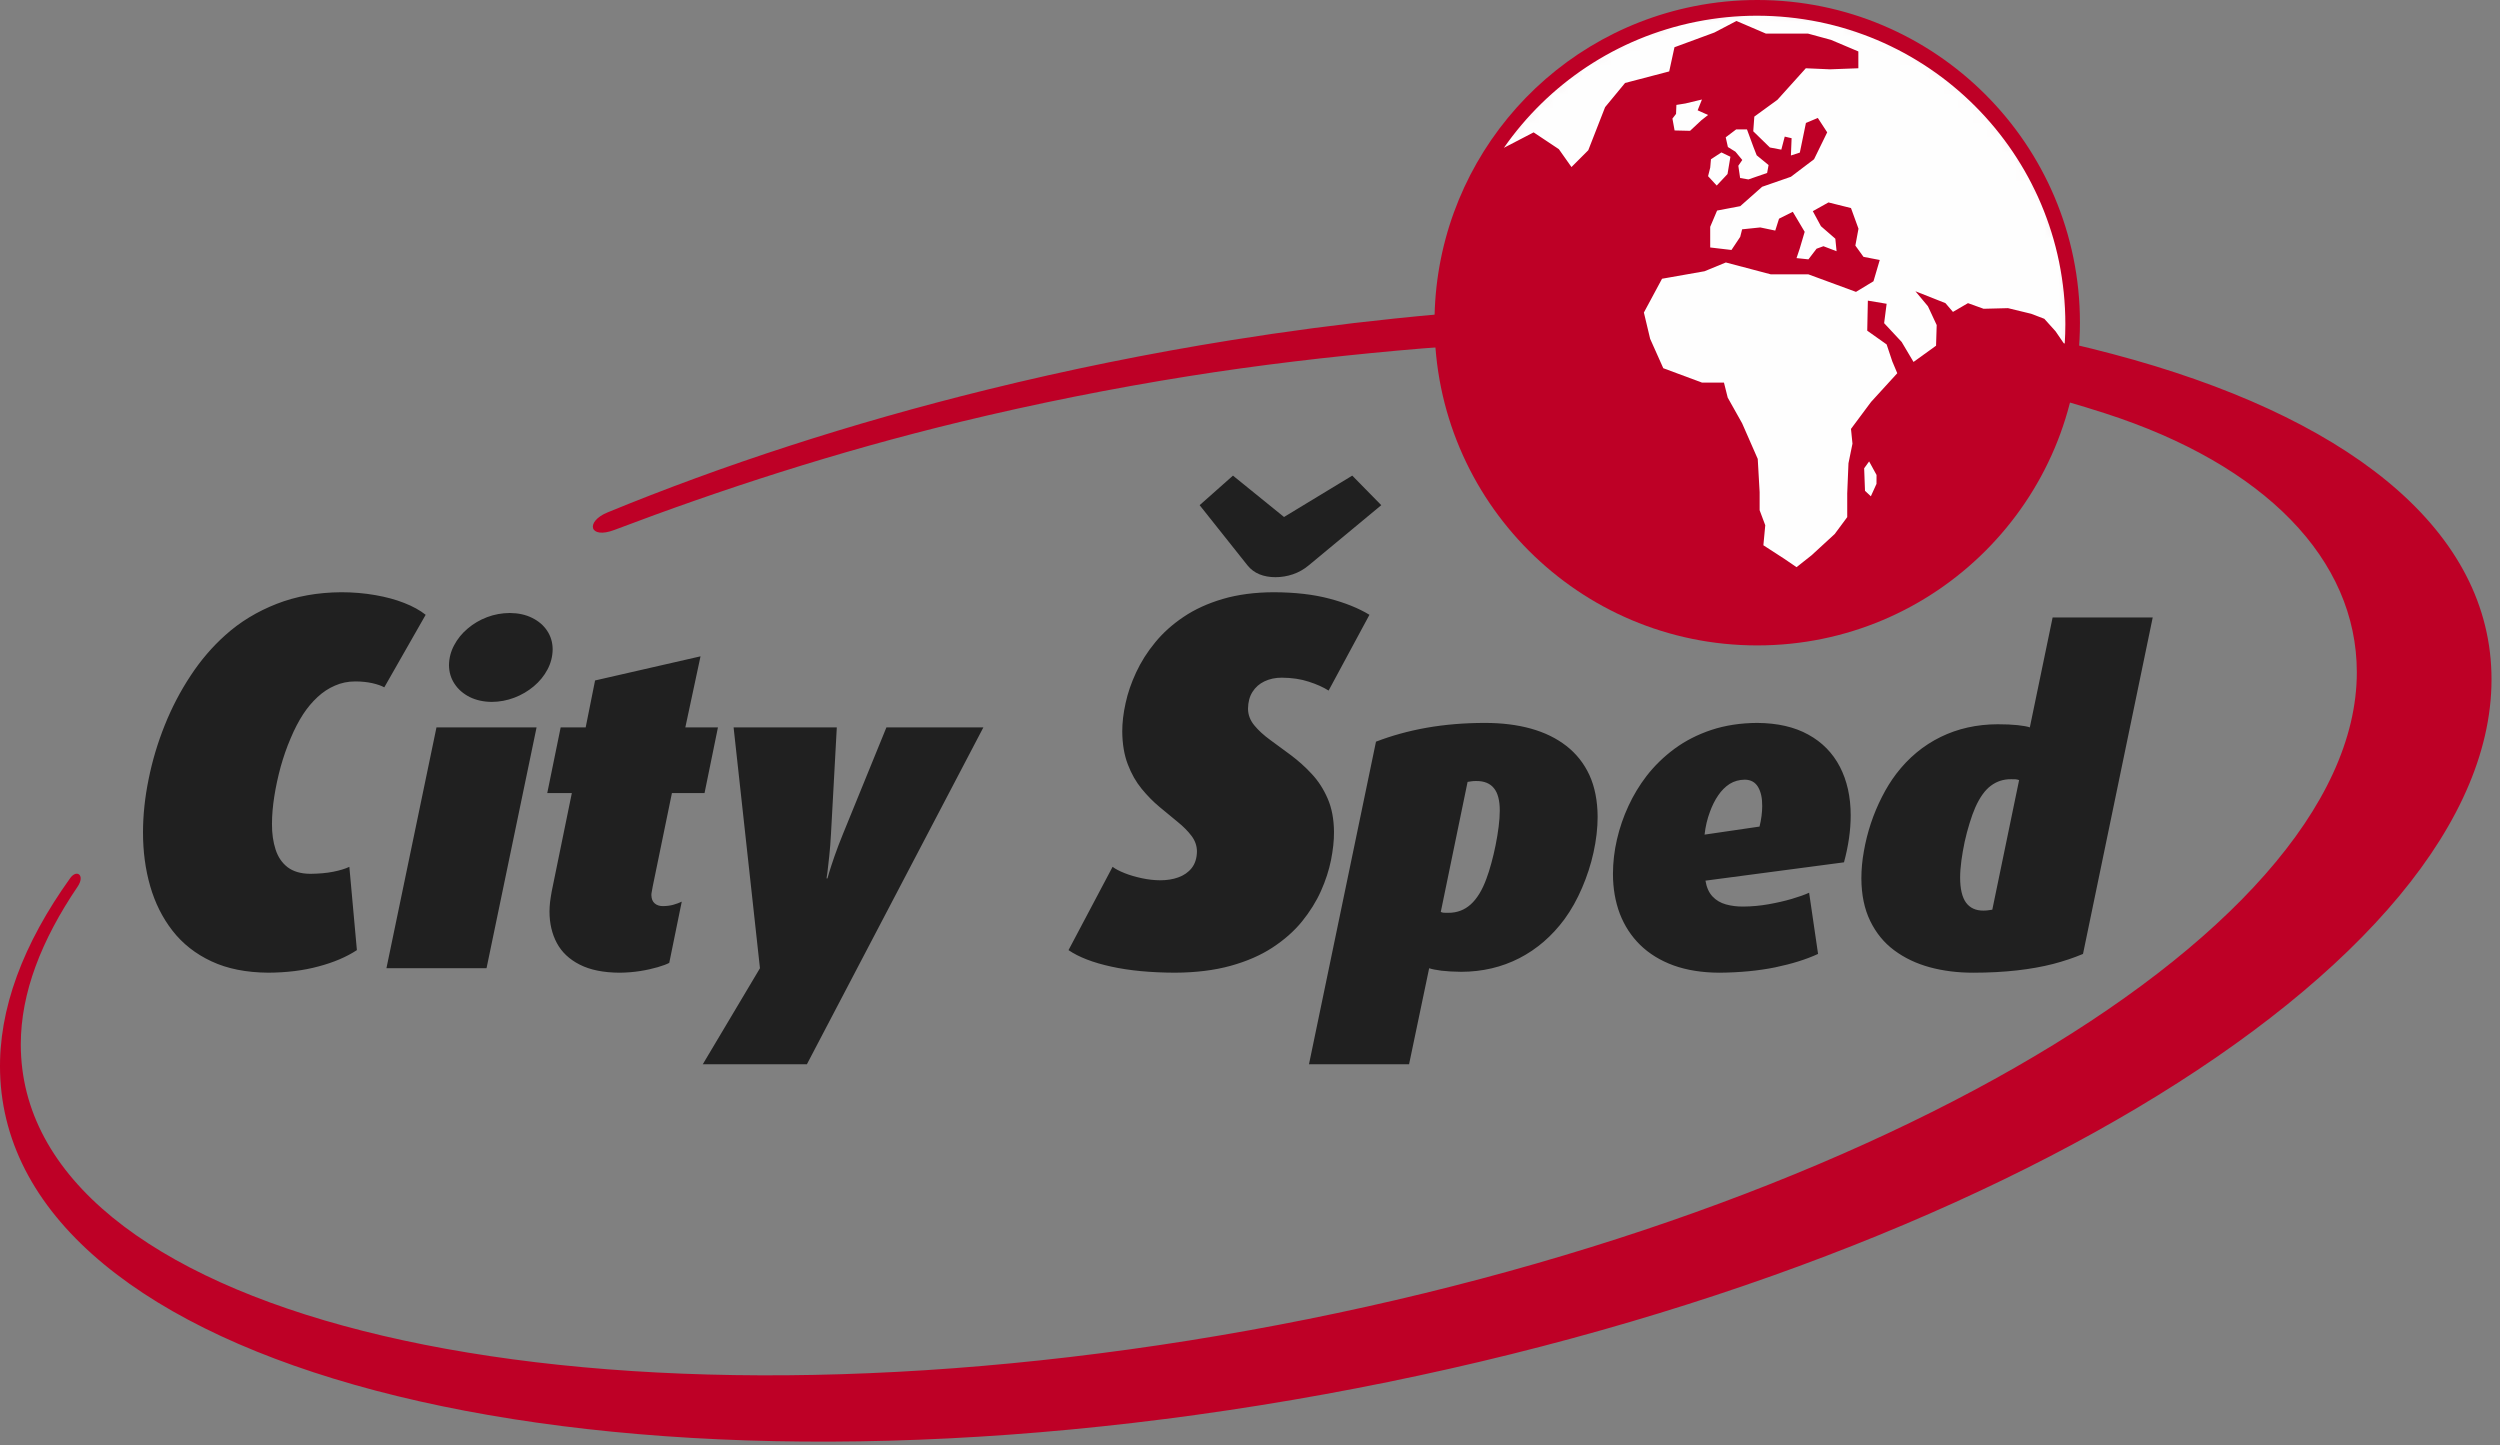
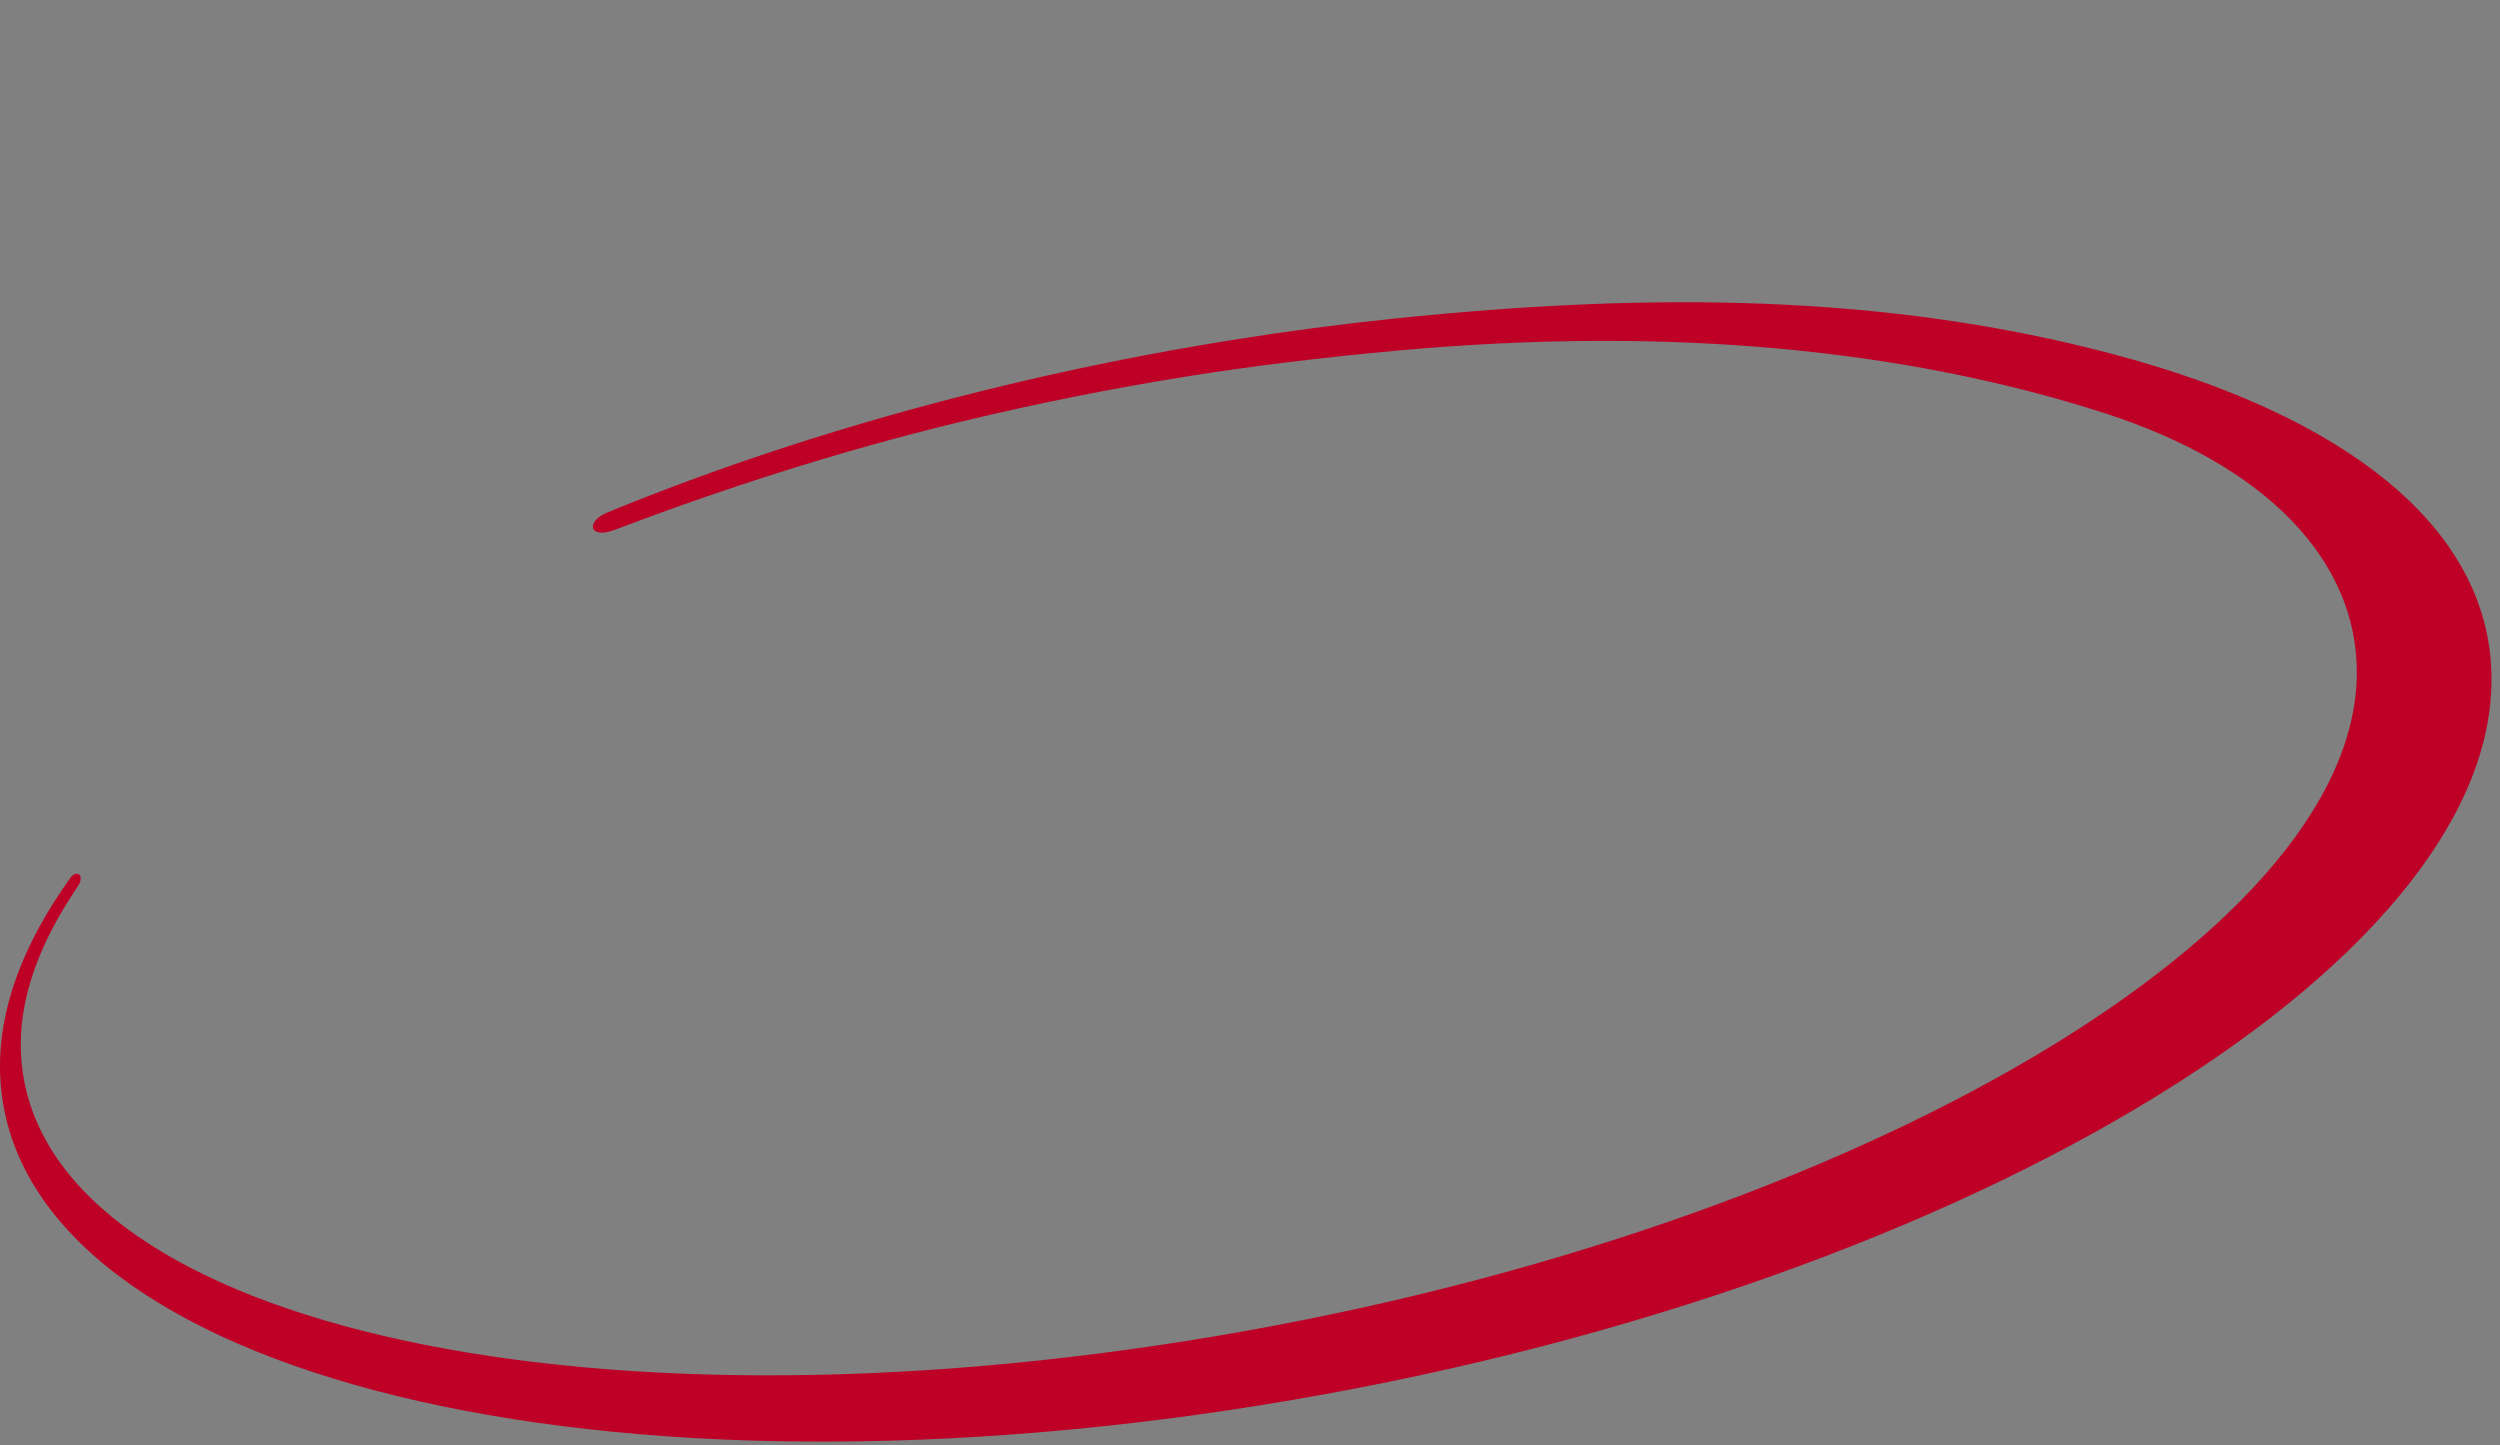
<svg xmlns="http://www.w3.org/2000/svg" xmlns:xlink="http://www.w3.org/1999/xlink" width="173px" height="100px" viewBox="0 0 173 100">
  <rect x="0" y="0" width="173" height="100" fill="#808080" stroke="none" />
  <title>Group</title>
  <defs>
-     <path d="M117.232,0.431 C118.67,0.144 120.134,0 121.6,0 C133.934,0 143.932,9.999 143.932,22.332 C143.932,34.665 133.934,44.663 121.6,44.663 C109.266,44.663 99.268,34.665 99.268,22.332 C99.268,11.682 106.788,2.514 117.232,0.431" id="path-1" />
-   </defs>
+     </defs>
  <g id="Page-1" stroke="none" stroke-width="1" fill="none" fill-rule="evenodd">
    <g id="CITYSPED_2021_Logo01-Copy" transform="translate(-50, -28)">
      <g id="Group" transform="translate(50, 28)">
-         <path d="M29.456,42.544 C29.066,42.234 28.576,41.962 27.975,41.726 C27.38,41.49 26.711,41.311 25.967,41.181 C25.223,41.051 24.443,40.983 23.618,40.983 C21.982,40.994 20.488,41.261 19.143,41.788 C17.798,42.315 16.608,43.034 15.586,43.957 C14.693,44.757 13.893,45.686 13.193,46.753 C12.487,47.819 11.892,48.959 11.402,50.18 C10.912,51.401 10.541,52.64 10.286,53.911 C10.027,55.175 9.896,56.403 9.896,57.604 C9.896,58.919 10.057,60.152 10.392,61.317 C10.727,62.482 11.241,63.511 11.941,64.41 C12.641,65.308 13.541,66.015 14.631,66.523 C15.728,67.038 17.036,67.298 18.561,67.31 C19.831,67.304 20.996,67.162 22.044,66.876 C23.097,66.598 23.977,66.22 24.697,65.749 L24.175,59.985 C23.891,60.121 23.518,60.233 23.054,60.326 C22.59,60.419 22.062,60.462 21.461,60.468 C20.811,60.462 20.29,60.307 19.9,60.01 C19.515,59.712 19.236,59.303 19.069,58.782 C18.901,58.262 18.815,57.673 18.821,57.01 C18.821,56.415 18.876,55.783 18.982,55.107 C19.088,54.431 19.236,53.75 19.422,53.062 C19.615,52.374 19.843,51.717 20.11,51.097 C20.37,50.471 20.662,49.913 20.977,49.424 C21.275,48.971 21.604,48.58 21.97,48.24 C22.335,47.899 22.738,47.633 23.172,47.447 C23.606,47.254 24.077,47.155 24.585,47.155 C25.018,47.155 25.409,47.199 25.756,47.273 C26.104,47.353 26.382,47.447 26.593,47.564 L29.456,42.544 Z M38.244,44.924 C38.239,44.444 38.11,44.017 37.857,43.64 C37.605,43.264 37.26,42.971 36.816,42.754 C36.368,42.532 35.858,42.424 35.275,42.419 C34.729,42.424 34.209,42.517 33.704,42.708 C33.204,42.898 32.756,43.162 32.364,43.496 C31.967,43.831 31.653,44.218 31.426,44.651 C31.194,45.083 31.075,45.547 31.07,46.037 C31.075,46.516 31.204,46.944 31.457,47.325 C31.709,47.706 32.054,48.005 32.498,48.232 C32.947,48.454 33.456,48.567 34.039,48.572 C34.58,48.567 35.095,48.469 35.595,48.279 C36.095,48.088 36.543,47.825 36.94,47.49 C37.337,47.155 37.656,46.769 37.888,46.326 C38.12,45.888 38.239,45.424 38.244,44.924 Z M37.131,50.335 L30.204,50.335 L26.741,67.001 L33.668,67.001 L37.131,50.335 Z M49.682,50.335 L47.425,50.335 L48.476,45.418 L41.179,47.088 L40.529,50.335 L38.798,50.335 L37.87,54.88 L39.571,54.88 L38.179,61.683 C38.133,61.93 38.097,62.172 38.066,62.404 C38.04,62.637 38.025,62.858 38.025,63.074 C38.025,63.894 38.195,64.626 38.535,65.26 C38.875,65.894 39.406,66.394 40.122,66.754 C40.839,67.12 41.761,67.306 42.88,67.311 C43.369,67.306 43.843,67.269 44.297,67.197 C44.756,67.125 45.157,67.032 45.513,66.929 C45.863,66.826 46.131,66.728 46.312,66.631 L47.177,62.394 C47.007,62.476 46.822,62.544 46.611,62.605 C46.4,62.667 46.157,62.698 45.879,62.703 C45.641,62.703 45.451,62.642 45.302,62.512 C45.157,62.389 45.08,62.193 45.075,61.93 C45.075,61.853 45.09,61.76 45.111,61.662 C45.132,61.56 45.152,61.451 45.168,61.343 L46.497,54.88 L48.754,54.88 L49.682,50.335 Z M68.05,50.335 L61.34,50.335 L58.34,57.694 C58.103,58.276 57.902,58.802 57.742,59.266 C57.582,59.729 57.464,60.096 57.381,60.369 C57.299,60.642 57.258,60.781 57.258,60.787 L57.196,60.787 C57.196,60.781 57.216,60.642 57.258,60.369 C57.294,60.096 57.335,59.729 57.381,59.266 C57.433,58.802 57.474,58.276 57.505,57.694 L57.907,50.335 L50.765,50.335 L52.589,67.001 L48.631,73.649 L55.836,73.649 L68.05,50.335 Z M95.584,34.958 L93.576,32.913 L88.854,35.776 L85.321,32.913 L83.015,34.958 L86.325,39.122 C86.548,39.402 86.827,39.606 87.155,39.742 C87.477,39.873 87.85,39.941 88.259,39.941 C88.673,39.941 89.077,39.873 89.467,39.742 C89.864,39.606 90.229,39.402 90.564,39.122 L95.584,34.958 Z M94.766,42.544 C94.01,42.085 93.086,41.713 92.002,41.428 C90.911,41.137 89.628,40.988 88.147,40.983 C86.827,40.988 85.655,41.144 84.62,41.447 C83.585,41.751 82.68,42.166 81.906,42.687 C81.131,43.207 80.474,43.796 79.934,44.459 C79.39,45.116 78.956,45.81 78.621,46.529 C78.286,47.249 78.038,47.961 77.89,48.661 C77.734,49.362 77.66,50.013 77.66,50.613 C77.666,51.487 77.797,52.25 78.044,52.894 C78.292,53.546 78.609,54.103 78.999,54.58 C79.39,55.058 79.804,55.479 80.245,55.845 C80.685,56.216 81.1,56.557 81.49,56.873 C81.881,57.189 82.197,57.506 82.445,57.834 C82.693,58.156 82.823,58.515 82.829,58.906 C82.823,59.39 82.698,59.774 82.463,60.072 C82.227,60.369 81.918,60.579 81.534,60.716 C81.156,60.853 80.741,60.915 80.3,60.915 C79.873,60.915 79.445,60.865 79.011,60.772 C78.584,60.679 78.187,60.567 77.834,60.425 C77.474,60.282 77.195,60.139 76.991,59.985 L73.941,65.749 C74.66,66.238 75.646,66.617 76.898,66.889 C78.156,67.168 79.625,67.304 81.304,67.31 C82.761,67.304 84.05,67.143 85.165,66.833 C86.281,66.523 87.248,66.102 88.06,65.569 C88.872,65.036 89.554,64.435 90.099,63.765 C90.644,63.09 91.084,62.389 91.407,61.664 C91.735,60.933 91.965,60.22 92.107,59.513 C92.244,58.813 92.318,58.163 92.312,57.567 C92.306,56.681 92.157,55.907 91.872,55.256 C91.587,54.599 91.221,54.035 90.768,53.551 C90.322,53.068 89.839,52.64 89.337,52.262 C88.835,51.89 88.351,51.537 87.905,51.209 C87.453,50.88 87.087,50.546 86.802,50.199 C86.517,49.857 86.368,49.473 86.362,49.052 C86.368,48.593 86.467,48.203 86.672,47.88 C86.876,47.558 87.149,47.316 87.502,47.149 C87.856,46.981 88.252,46.895 88.705,46.895 C89.411,46.901 90.031,46.994 90.57,47.174 C91.109,47.347 91.568,47.552 91.94,47.787 L94.766,42.544 Z M110.556,56.519 C110.55,55.416 110.36,54.453 109.989,53.638 C109.613,52.824 109.077,52.149 108.386,51.613 C107.695,51.077 106.875,50.68 105.927,50.417 C104.974,50.154 103.923,50.026 102.763,50.026 C101.325,50.026 99.981,50.139 98.723,50.36 C97.471,50.582 96.3,50.907 95.218,51.324 L90.581,73.649 L97.507,73.649 L98.898,67.001 C99.073,67.063 99.357,67.12 99.744,67.172 C100.135,67.218 100.594,67.244 101.125,67.249 C102.588,67.244 103.923,66.929 105.139,66.306 C106.35,65.682 107.397,64.78 108.268,63.6 C108.736,62.956 109.138,62.235 109.479,61.44 C109.819,60.647 110.087,59.833 110.272,58.987 C110.457,58.142 110.556,57.318 110.556,56.519 Z M103.784,56.087 C103.784,56.421 103.758,56.797 103.706,57.21 C103.655,57.627 103.582,58.05 103.495,58.488 C103.407,58.921 103.31,59.343 103.197,59.745 C103.088,60.147 102.975,60.503 102.856,60.817 C102.568,61.606 102.207,62.193 101.773,62.585 C101.346,62.971 100.831,63.167 100.228,63.167 C100.094,63.167 99.986,63.167 99.908,63.162 C99.831,63.152 99.764,63.137 99.702,63.105 L101.557,54.107 C101.65,54.092 101.738,54.076 101.831,54.066 C101.918,54.051 102.027,54.046 102.145,54.046 C102.701,54.04 103.114,54.21 103.382,54.546 C103.65,54.875 103.784,55.391 103.784,56.087 Z M128.068,56.426 C128.068,55.138 127.815,54.02 127.32,53.061 C126.825,52.108 126.093,51.36 125.135,50.835 C124.177,50.304 123.002,50.036 121.605,50.026 C120.44,50.031 119.384,50.196 118.431,50.51 C117.477,50.829 116.627,51.262 115.879,51.813 C115.132,52.365 114.482,52.999 113.936,53.705 C113.452,54.339 113.034,55.024 112.689,55.772 C112.344,56.514 112.081,57.281 111.895,58.081 C111.71,58.879 111.617,59.678 111.617,60.477 C111.617,61.477 111.777,62.394 112.091,63.229 C112.411,64.059 112.88,64.78 113.498,65.388 C114.122,65.996 114.89,66.471 115.807,66.806 C116.719,67.135 117.776,67.306 118.977,67.311 C120.394,67.3 121.682,67.177 122.847,66.94 C124.011,66.697 124.996,66.388 125.81,66.012 L125.191,61.776 C124.888,61.915 124.486,62.059 123.991,62.204 C123.501,62.348 122.965,62.471 122.383,62.574 C121.8,62.678 121.223,62.729 120.647,62.734 C120.208,62.739 119.806,62.688 119.435,62.585 C119.065,62.482 118.755,62.302 118.508,62.038 C118.26,61.776 118.095,61.41 118.018,60.941 L127.604,59.673 C127.758,59.101 127.877,58.539 127.954,57.993 C128.031,57.447 128.068,56.921 128.068,56.426 Z M121.945,55.777 C121.945,55.994 121.929,56.226 121.898,56.463 C121.868,56.704 121.822,56.952 121.759,57.199 L117.956,57.756 C118.018,57.199 118.141,56.674 118.327,56.179 C118.482,55.751 118.672,55.37 118.899,55.04 C119.126,54.705 119.389,54.442 119.693,54.246 C120.002,54.056 120.347,53.958 120.739,53.953 C121.157,53.958 121.461,54.128 121.657,54.458 C121.852,54.788 121.95,55.226 121.945,55.777 Z M148.968,42.728 L142.041,42.728 L140.464,50.335 C140.29,50.273 140.006,50.221 139.619,50.18 C139.227,50.139 138.769,50.119 138.238,50.119 C136.795,50.124 135.476,50.417 134.29,51 C133.1,51.582 132.074,52.432 131.219,53.551 C130.853,54.035 130.523,54.566 130.23,55.148 C129.936,55.726 129.678,56.333 129.466,56.973 C129.256,57.606 129.095,58.246 128.982,58.895 C128.864,59.539 128.807,60.173 128.807,60.787 C128.812,61.93 129.018,62.91 129.42,63.734 C129.822,64.558 130.373,65.239 131.085,65.765 C131.791,66.29 132.61,66.681 133.543,66.935 C134.471,67.187 135.471,67.311 136.538,67.311 C137.656,67.311 138.671,67.254 139.583,67.151 C140.49,67.048 141.32,66.899 142.067,66.708 C142.82,66.512 143.51,66.279 144.144,66.012 L148.968,42.728 Z M139.722,53.983 L137.867,62.951 C137.774,62.966 137.681,62.981 137.578,62.992 C137.481,63.007 137.372,63.013 137.248,63.013 C136.723,63.018 136.321,62.832 136.048,62.462 C135.78,62.09 135.641,61.508 135.641,60.724 C135.641,60.374 135.672,59.983 135.728,59.554 C135.785,59.132 135.862,58.694 135.955,58.251 C136.053,57.808 136.166,57.379 136.295,56.967 C136.419,56.555 136.552,56.189 136.692,55.87 C137.001,55.179 137.357,54.679 137.764,54.376 C138.176,54.066 138.64,53.917 139.165,53.922 C139.29,53.922 139.392,53.922 139.48,53.927 C139.568,53.937 139.645,53.953 139.722,53.983 L139.722,53.983 Z" id="Fill-1" fill="#202020" />
        <path d="M68.338,26.958 C73.876,25.594 79.517,24.449 85.177,23.542 C89.006,22.928 92.779,22.43 96.479,22.046 C114.372,20.189 130.564,20.359 146.213,24.503 C162.109,28.712 172.122,36.341 172.407,46.563 C172.976,66.913 134.844,89.604 87.236,97.241 C39.629,104.879 0.574,94.572 0.006,74.22 C-0.118,69.811 1.621,65.281 4.859,60.764 C5.311,60.133 5.907,60.563 5.372,61.354 C2.866,65.054 1.439,68.699 1.439,72.273 C1.439,90.702 37.626,99.878 82.265,92.767 C126.905,85.656 163.092,64.951 163.092,46.522 C163.092,38.701 156.707,32.158 145.66,28.598 C131.954,24.181 115.574,22.534 96.651,24.266 C91.986,24.693 87.175,25.247 82.265,26.029 C76.958,26.874 71.662,27.934 66.457,29.192 C57.864,31.268 49.85,33.89 42.515,36.672 C40.772,37.333 40.49,36.098 42.032,35.463 C50,32.185 58.845,29.296 68.338,26.958" id="Fill-3" fill="#BE0026" />
        <mask id="mask-2" fill="white">
          <use xlink:href="#path-1" />
        </mask>
        <use id="Clip-5" fill="#BE0026" xlink:href="#path-1" />
-         <path d="M117.232,0.431 C118.67,0.144 120.134,0 121.6,0 C133.934,0 143.932,9.999 143.932,22.332 C143.932,34.665 133.934,44.663 121.6,44.663 C109.266,44.663 99.268,34.665 99.268,22.332 C99.268,11.682 106.788,2.514 117.232,0.431" id="Fill-4" mask="url(#mask-2)" />
-         <path d="M117.405,1.501 C118.78,1.226 120.179,1.088 121.58,1.088 C133.368,1.088 142.923,10.644 142.923,22.431 C142.923,22.882 142.908,23.329 142.881,23.772 L142.807,23.749 L142.245,22.926 L141.465,22.06 L140.556,21.713 L138.954,21.324 L137.266,21.367 L136.184,20.978 L135.144,21.584 L134.625,20.978 L132.547,20.155 L133.413,21.194 L134.019,22.494 L133.975,23.922 L132.416,25.047 L131.594,23.662 L130.382,22.363 L130.555,21.021 L129.256,20.804 L129.213,22.883 L130.555,23.835 L130.945,25.004 L131.291,25.827 L129.473,27.819 L128.088,29.68 L128.191,30.701 L127.914,32.061 L127.828,34.14 L127.828,35.785 L126.962,36.953 L125.36,38.426 L124.32,39.248 L123.498,38.686 L122.026,37.733 L122.156,36.347 L121.766,35.308 L121.766,34.053 L121.636,31.758 L120.554,29.29 L119.558,27.515 L119.298,26.477 L117.783,26.477 L115.099,25.48 L114.19,23.446 L113.757,21.627 L115.013,19.289 L117.956,18.77 L119.429,18.163 L122.546,18.986 L125.143,18.986 L128.434,20.198 L129.645,19.463 L130.079,17.991 L128.954,17.774 L128.391,16.995 L128.607,15.826 L128.088,14.397 L126.529,14.008 L125.447,14.613 L126.009,15.653 L127.005,16.519 L127.091,17.385 L126.182,17.038 L125.706,17.211 L125.143,17.947 L124.32,17.861 L124.538,17.211 L124.884,16.042 L124.061,14.656 L123.109,15.133 L122.848,15.956 L121.81,15.739 L120.554,15.869 L120.424,16.388 L119.818,17.298 L118.346,17.125 L118.346,15.696 L118.822,14.571 L120.424,14.267 L121.94,12.925 L123.931,12.233 L125.532,11.02 L126.442,9.158 L125.793,8.162 L124.97,8.509 L124.548,10.56 L123.931,10.76 L123.979,9.564 L123.503,9.453 L123.267,10.356 L122.475,10.206 L121.325,9.084 L121.399,8.069 L122.999,6.905 L124.963,4.724 L126.635,4.797 L128.598,4.724 L128.598,3.56 L126.707,2.76 L125.108,2.324 L122.198,2.324 L120.163,1.451 L118.636,2.251 L115.873,3.269 L115.509,4.942 L112.454,5.742 L111.073,7.415 L109.909,10.396 L108.746,11.56 L107.873,10.323 L106.127,9.16 L104.069,10.229 C107.136,5.831 111.835,2.611 117.405,1.501 Z M119.57,10.174 L119.42,9.502 L120.143,8.954 L120.89,8.954 L121.339,10.174 L121.563,10.747 L122.385,11.421 L122.285,11.968 L120.99,12.417 L120.416,12.317 L120.292,11.47 L120.566,11.071 L120.092,10.498 L119.57,10.174 Z M115.982,7.883 L115.732,8.206 L115.882,9.028 L116.953,9.053 L117.725,8.331 L118.199,7.957 L117.477,7.633 L117.775,6.886 L116.63,7.16 L116.007,7.26 L115.982,7.883 Z M118.199,12.192 L118.348,11.595 L118.398,11.021 L119.121,10.548 L119.744,10.847 L119.545,12.043 L118.797,12.84 L118.199,12.192 Z M129.857,32.868 L129.343,31.929 L129,32.406 L129.058,33.965 L129.463,34.343 L129.853,33.484 L129.857,32.868 L129.857,32.868 Z" id="Fill-7" fill="#FEFEFE" mask="url(#mask-2)" />
      </g>
    </g>
  </g>
</svg>